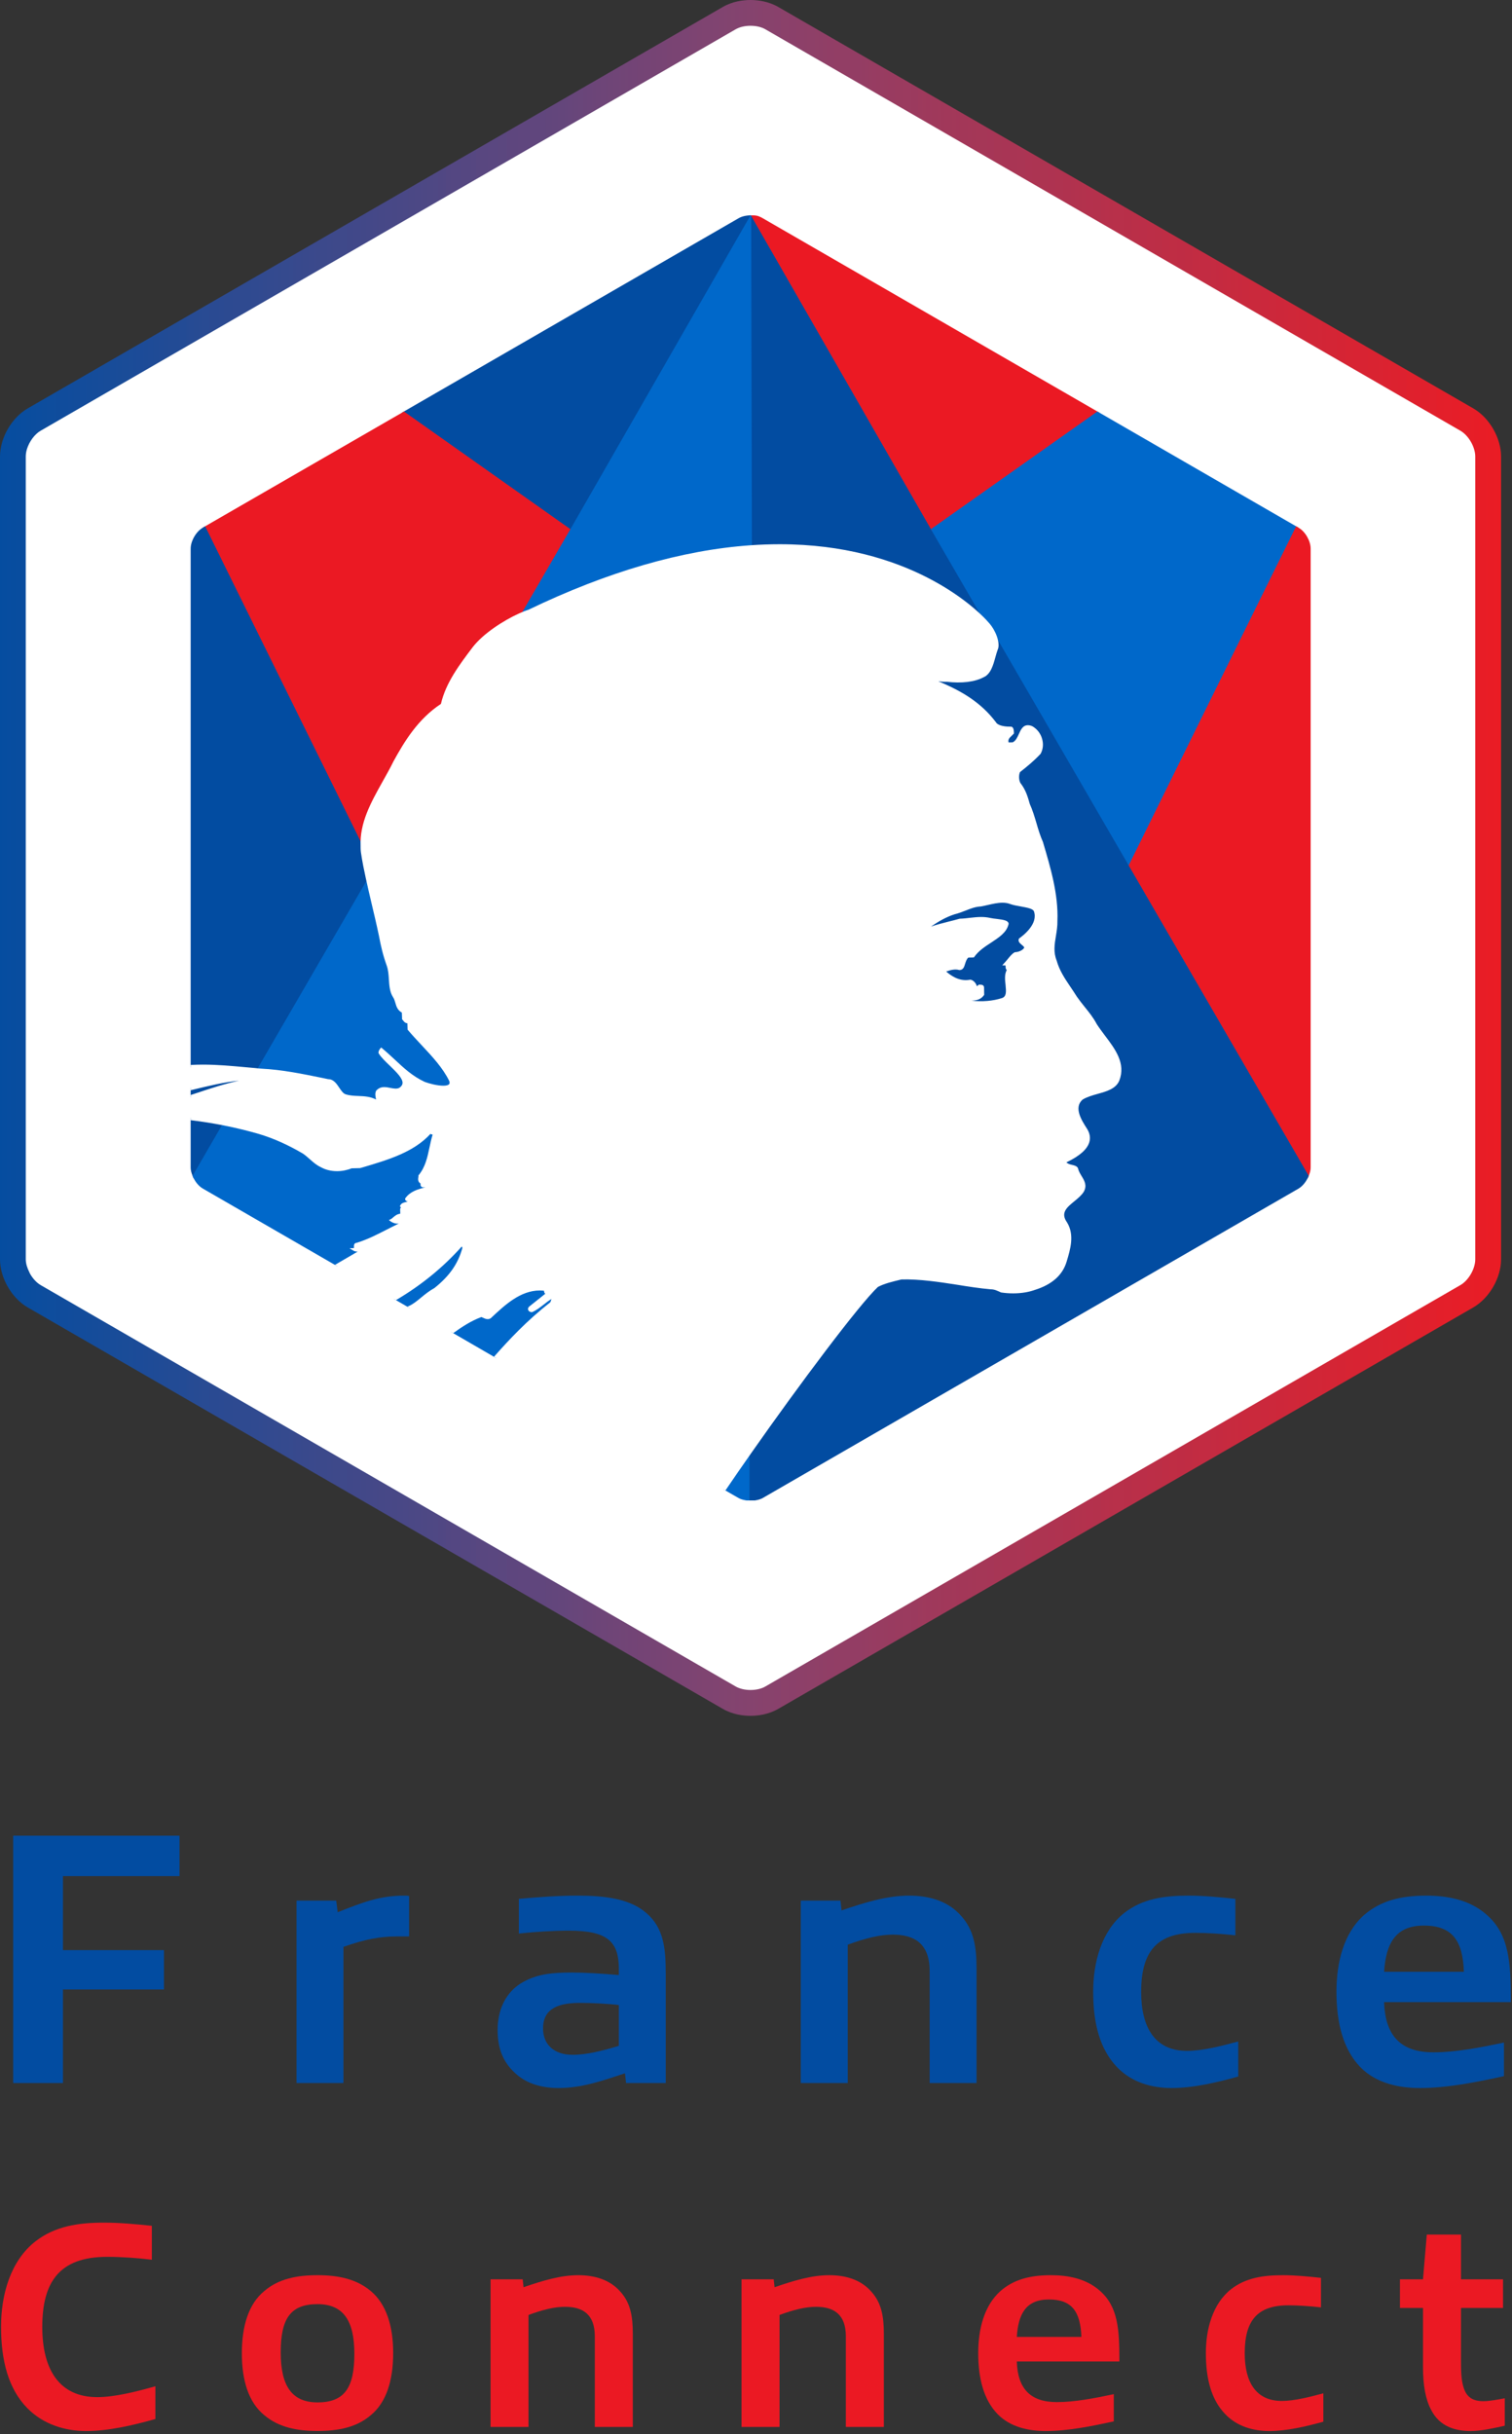
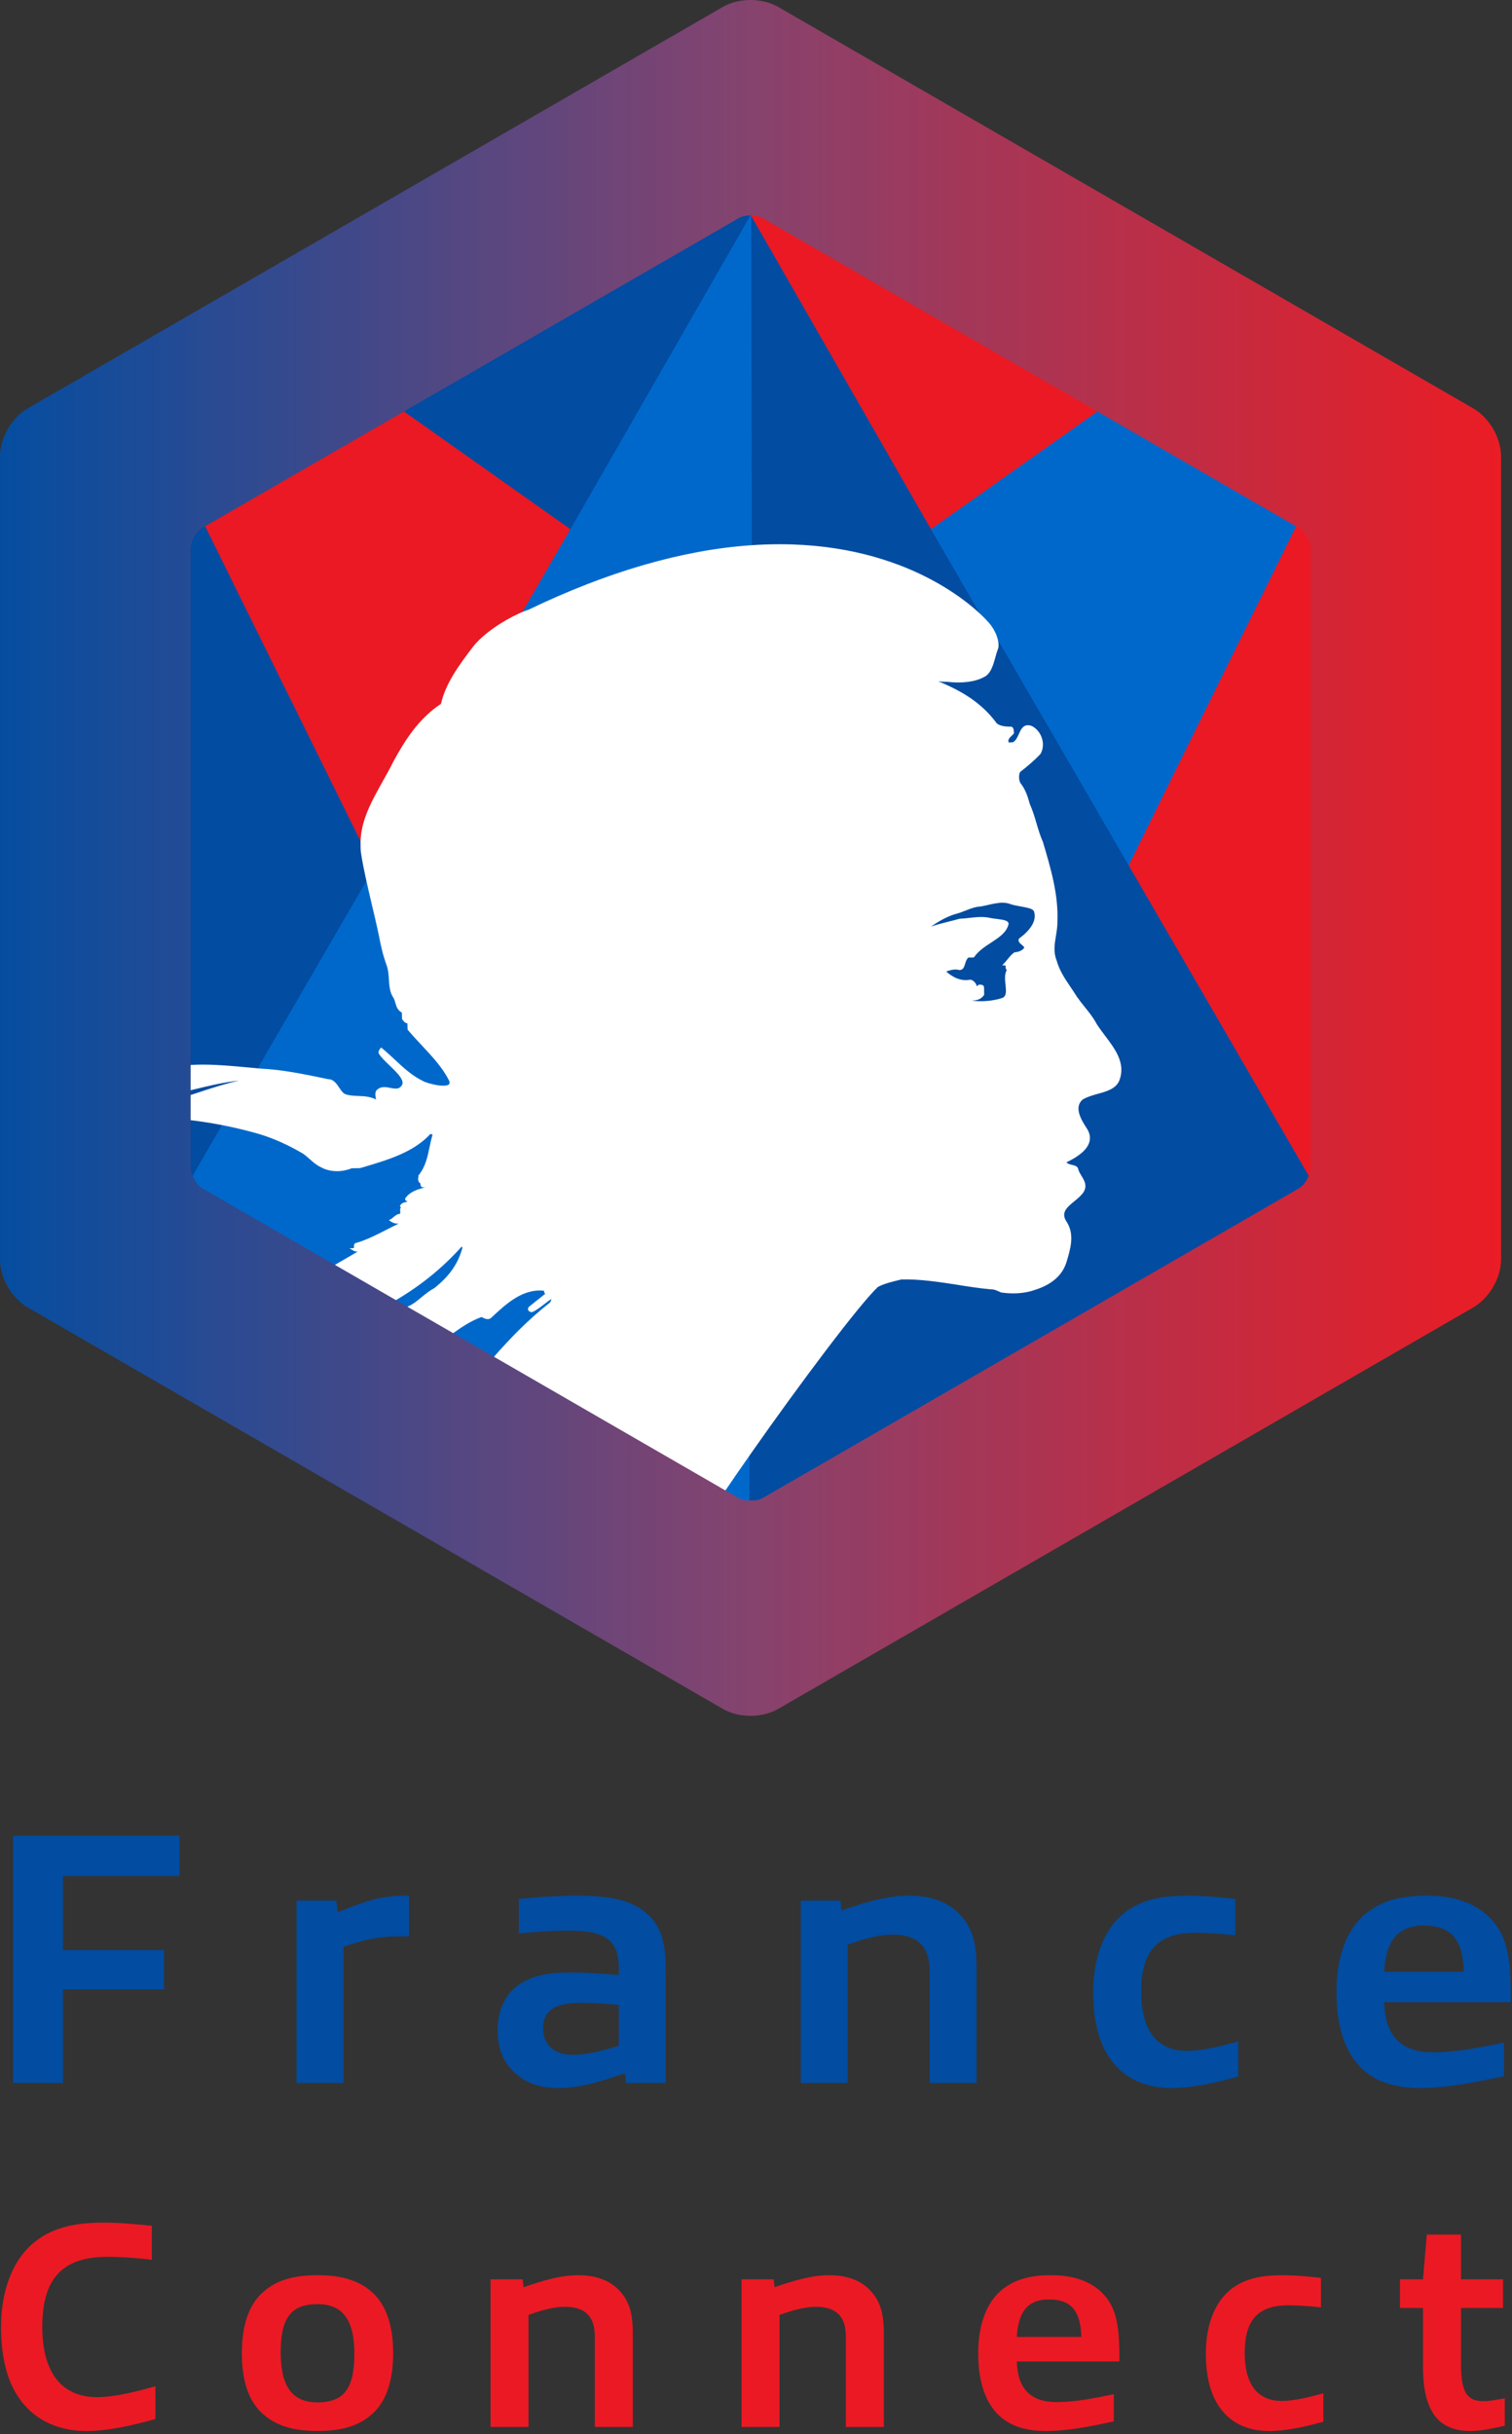
<svg xmlns="http://www.w3.org/2000/svg" width="100%" height="100%" viewBox="0 0 2367 3809" version="1.1" xml:space="preserve" style="fill-rule:evenodd;clip-rule:evenodd;stroke-linejoin:round;stroke-miterlimit:2;">
  <rect x="0" y="0" width="2367" height="3809" fill="#333333" stroke="none" />
  <g id="g7340">
    <path id="path2081" d="M98.558,3113.33l0,146.396l-77.941,0l-0,-387.008l260.416,-0l0,63.204l-182.475,-0l0,115.833l158.15,0l0,61.575l-158.15,0Z" style="fill:#024ca1;fill-rule:nonzero;" />
    <path id="path2083" d="M464.229,3259.73l0,-285.375l62.121,0l2.263,18.088c40.054,-15.825 66.637,-25.955 103.983,-25.955c1.629,0 5.062,0 7.867,0.542l-0,63.296l-18.625,0c-27.13,0 -50.909,4.521 -84.184,16.367l0,213.037l-73.425,0Z" style="fill:#024ca1;fill-rule:nonzero;" />
    <path id="path2085" d="M968.788,3137.66c-19.171,-2.262 -44.038,-3.345 -61.038,-3.345c-42.317,-0 -57.6,14.649 -57.6,40.058c0,24.325 16.367,41.233 46.3,41.233c22.604,0 48.012,-6.691 72.337,-14.108l0,-63.838Zm11.301,122.071l-1.717,-15.279c-37.254,12.475 -68.359,23.146 -104.438,23.146c-24.325,-0 -49.191,-6.238 -67.275,-23.146c-18.625,-17 -27.671,-37.8 -27.671,-67.821c0,-31.012 12.392,-60.4 41.234,-75.683c22.062,-11.842 44.579,-14.104 75.141,-14.104c19.713,-0 48.017,1.629 73.425,3.979l0,-9.675c0,-42.863 -18.087,-59.863 -77.945,-59.863c-24.867,0 -52.534,1.721 -78.575,4.525l-0,-54.254c30.562,-2.804 61.666,-5.066 92.137,-5.066c41.234,-0 81.384,4.525 107.334,27.129c27.124,23.146 30.47,54.796 30.47,94.854l0,171.258l-62.12,0Z" style="fill:#024ca1;fill-rule:nonzero;" />
    <path id="path2087" d="M1455.35,3259.73l0,-175.15c0,-42.404 -23.15,-57.054 -57.692,-57.054c-20.341,0 -42.858,5.604 -70.529,15.733l0,216.471l-73.512,0l-0,-285.375l62.12,0l1.717,15.283c36.171,-12.387 71.163,-23.15 105.704,-23.15c30.471,0 60.946,7.867 81.921,32.192c19.171,21.429 23.692,47.471 23.692,81.379l-0,179.671l-73.421,0Z" style="fill:#024ca1;fill-rule:nonzero;" />
    <path id="path2089" d="M1833.95,3267.6c-31.017,-0 -62.667,-9.042 -85.271,-32.733c-27.125,-28.3 -37.346,-68.901 -37.346,-118.092c0,-45.754 13.021,-94.942 48.65,-123.154c28.213,-22.063 61.575,-27.129 100.55,-27.129c23.146,-0 47.471,2.262 73.421,5.066l0,57.054c-19.167,-2.258 -43.492,-3.887 -62.662,-3.887c-61.034,-0 -84.817,29.929 -84.817,92.592c0,55.429 21.521,92.141 71.796,92.141c24.325,0 54.796,-7.958 80.204,-14.737l0,54.796c-34.45,9.675 -71.162,18.083 -104.525,18.083" style="fill:#024ca1;fill-rule:nonzero;" />
    <path id="path2091" d="M2229,3013.33c-44.579,0 -59.316,28.3 -62.212,72.338l124.875,-0c-1.629,-48.559 -18.084,-72.338 -62.663,-72.338m-6.15,254.267c-31.646,-0 -67.908,-6.784 -93.316,-32.733c-27.125,-28.213 -37.342,-69.534 -37.342,-118.092c-0,-45.754 11.3,-91.508 43.042,-119.808c25.408,-21.975 56.42,-30.475 97.654,-30.475c32.279,-0 67.275,6.15 93.858,29.387c36.171,31.108 38.429,75.142 38.429,137.263l-198.387,-0c1.721,53.17 26.587,78.579 77.404,78.579c34.541,-0 72.337,-7.417 110.225,-15.284l-0,52.538c-41.775,9.042 -88.163,18.625 -131.567,18.625" style="fill:#024ca1;fill-rule:nonzero;" />
    <path id="path2093" d="M134.729,3804.35c-32.462,-0 -66.733,-10.129 -91.871,-35.721c-29.746,-30.2 -41.229,-74.504 -41.229,-127.583c0,-49.913 14.646,-102.992 53.979,-133.646c30.654,-23.779 67.275,-29.204 107.063,-29.204c24.233,-0 48.466,2.258 75.05,4.971l-0,53.079c-21.975,-2.713 -48.017,-4.521 -69.988,-4.521c-75.05,-0 -101.545,39.783 -101.545,109.771c-0,66.279 26.495,109.775 85.991,109.775c28.304,-0 63.567,-9.225 91.059,-17l-0,51.271c-36.171,10.124 -73.696,18.808 -108.509,18.808" style="fill:#eb1923;fill-rule:nonzero;" />
    <path id="path2095" d="M554.742,3683.54c-0,-51.63 -17,-77.763 -57.688,-77.763c-42.5,0 -57.6,22.879 -57.6,75.504c0,51.629 16.909,78.217 57.6,78.217c42.588,-0 57.688,-23.329 57.688,-75.958m-140.879,96.12c-24.775,-20.162 -35.263,-54.525 -35.263,-97.025c0,-42.495 10.488,-77.308 35.263,-97.475c22.333,-19.166 51.179,-24.683 83.191,-24.683c31.554,0 60.4,5.517 83.275,24.683c24.234,20.167 35.175,54.525 35.175,97.025c0,42.588 -10.487,77.313 -35.175,97.475c-22.421,19.171 -51.266,24.596 -83.275,24.596c-31.558,0 -60.404,-5.425 -83.191,-24.596" style="fill:#eb1923;fill-rule:nonzero;" />
    <path id="path2097" d="M931.171,3797.93l-0,-141.783c-0,-34.363 -18.717,-46.205 -46.659,-46.205c-16.458,0 -34.72,4.521 -57.145,12.746l-0,175.242l-59.409,-0l0,-231.029l50.275,-0l1.354,12.387c29.3,-10.037 57.6,-18.808 85.542,-18.808c24.683,-0 49.371,6.421 66.371,26.133c15.55,17.359 19.167,38.429 19.167,65.825l-0,145.492l-59.496,-0Z" style="fill:#eb1923;fill-rule:nonzero;" />
    <path id="path2099" d="M1324.15,3797.93l-0,-141.783c-0,-34.363 -18.717,-46.205 -46.658,-46.205c-16.455,0 -34.721,4.521 -57.146,12.746l-0,175.242l-59.5,-0l-0,-231.029l50.366,-0l1.359,12.387c29.204,-10.037 57.596,-18.808 85.537,-18.808c24.688,-0 49.371,6.421 66.279,26.133c15.555,17.359 19.263,38.429 19.263,65.825l-0,145.492l-59.5,-0Z" style="fill:#eb1923;fill-rule:nonzero;" />
    <path id="path2101" d="M1642.07,3598.45c-36.079,0 -48.013,22.879 -50.275,58.596l101.092,-0c-1.446,-39.334 -14.646,-58.596 -50.817,-58.596m-4.971,205.896c-25.683,-0 -54.979,-5.517 -75.504,-26.588c-21.971,-22.875 -30.2,-56.241 -30.2,-95.575c-0,-37.075 9.133,-74.058 34.812,-96.933c20.525,-17.904 45.755,-24.775 79.03,-24.775c26.129,0 54.525,5.063 75.954,23.779c29.296,25.229 31.196,60.854 31.196,111.221l-160.592,0c1.358,42.95 21.521,63.567 62.662,63.567c27.85,-0 58.505,-5.967 89.159,-12.388l-0,42.588c-33.817,7.325 -71.346,15.104 -106.517,15.104" style="fill:#eb1923;fill-rule:nonzero;" />
    <path id="path2103" d="M1987.03,3804.35c-25.229,-0 -50.816,-7.325 -69.083,-26.588c-21.971,-22.783 -30.2,-55.787 -30.2,-95.575c0,-37.075 10.488,-76.858 39.333,-99.737c22.875,-17.813 49.821,-21.971 81.471,-21.971c18.717,0 38.429,1.896 59.409,4.158l-0.001,46.209c-15.554,-1.809 -35.266,-3.259 -50.816,-3.259c-49.371,0 -68.542,24.325 -68.542,75.05c0,44.85 17.363,74.6 58.05,74.6c19.713,0 44.4,-6.42 65.013,-11.933l-0,44.396c-27.938,7.775 -57.688,14.65 -84.634,14.65" style="fill:#eb1923;fill-rule:nonzero;" />
    <path id="path2105" d="M2302.25,3804.35c-23.871,-0 -48.559,-6.875 -61.758,-33.004c-8.68,-16.009 -12.842,-38.342 -12.842,-67.188l-0,-92.408l-36.075,-0l-0,-44.85l36.075,-0l5.971,-69.988l53.529,0l-0,69.988l65.829,-0l-0,44.85l-65.829,-0l-0,83.187c-0,16.096 0.45,30.292 4.066,41.234c4.613,15.1 14.2,21.429 31.109,21.429c10.037,-0 22.425,-2.621 33.367,-4.521l-0.001,42.95c-18.72,4.158 -37.074,8.321 -53.441,8.321" style="fill:#eb1923;fill-rule:nonzero;" />
    <g id="g2111">
      <g id="g2109">
        <g>
          <clipPath id="_clip1">
            <path d="M1131.45,10.942l-1088.05,628.162c-25.137,14.471 -43.404,46.208 -43.404,75.325l-0,1256.24c-0,29.116 18.267,60.762 43.404,75.321l1088.05,628.166c15.646,9.042 32.284,10.942 43.404,10.942c11.213,-0 27.85,-1.9 43.584,-10.942l1087.96,-628.166c25.138,-14.559 43.496,-46.205 43.496,-75.321l-0,-1256.24c-0,-29.116 -18.358,-60.854 -43.496,-75.325l-1087.96,-628.162c-15.734,-9.042 -32.371,-10.942 -43.584,-10.942c-11.12,0 -27.758,1.9 -43.404,10.942" />
          </clipPath>
          <g clip-path="url(#_clip1)">
            <rect id="path2107" x="0" y="0" width="2349.9" height="2685.1" style="fill:url(#_Linear2);" />
          </g>
        </g>
      </g>
    </g>
-     <path id="path2113" d="M2309.48,1970.67l0,-1256.24c0,-14.829 -10.4,-33.004 -23.329,-40.421l-1087.96,-628.162c-6.329,-3.709 -14.829,-5.517 -23.329,-5.517c-8.316,0 -16.816,1.808 -23.237,5.517l-1087.96,628.162c-9.587,5.517 -17.904,17.179 -21.521,28.846c-1.175,3.979 -1.808,7.867 -1.808,11.575l0,1256.24c0,6.512 2.258,13.654 5.604,20.254c0.542,0.904 0.725,1.808 1.267,2.712c0.096,0.092 0.187,0.188 0.187,0.271c4.25,7.234 9.946,13.475 16.275,17.179l1087.96,628.075c6.421,3.709 14.921,5.517 23.237,5.517c8.5,-0 17,-1.808 23.33,-5.517l1087.96,-628.075c12.934,-7.412 23.329,-25.587 23.329,-40.416" style="fill:#fff;fill-rule:nonzero;" />
    <path id="path2115" d="M391.621,1686.47c-29.571,0.358 -58.775,7.504 -89.792,15.1l-3.346,0.812l0,15.192l8.955,-3.075c28.391,-9.404 55.066,-18.262 83.55,-22.604l0.904,-0.092l2.983,-5.337l-3.254,0.004Z" style="fill:#024ca1;fill-rule:nonzero;" />
    <path id="path2117" d="M350.75,1757.54c-17.183,-3.438 -34.092,-6.15 -50.275,-8.05l-1.992,-0.184l0,77.946c0,3.796 1.088,8.317 3.346,13.654l1.358,3.434l48.83,-84l1.266,-2.263l-2.533,-0.537Z" style="fill:#024ca1;fill-rule:nonzero;" />
    <path id="path2119" d="M727.629,1953.03c-0.183,-3.254 -3.075,-6.237 -3.437,-6.6l-1.446,-1.354l-1.267,1.534c-28.933,32.824 -63.475,61.129 -102.537,84.274l-2.804,1.538l25.5,14.737l0.904,-0.358c6.691,-3.167 12.75,-8.137 18.991,-13.383c6.238,-5.063 12.567,-10.309 20.525,-14.65c24.234,-19.167 38.7,-39.875 45.484,-65.104l0.091,-0.271l-0.004,-0.363Z" style="fill:#0068ca;fill-rule:nonzero;" />
    <path id="path2121" d="M866.7,2027c-7.054,3.075 -12.658,7.504 -17.996,11.754c-5.333,4.159 -10.308,8.138 -16.637,10.942c-0.813,-0.092 -1.538,-0.542 -1.717,-0.996c-0.092,-0.358 0,-0.721 0.271,-0.996c9.675,-7.683 19.171,-15.191 28.662,-22.696l4.613,-3.708l-2.534,0.096c0.096,-0.188 0.271,-0.271 0.271,-0.725c-0.27,0.271 -0.633,0.542 -0.991,0.817l-2.625,0.183c-0.542,-0 -1.084,0.096 -1.809,0.096c-0.541,-0 -0.904,-0.188 -0.995,-3.617l-0,-1.537l-1.625,-0.271c-2.805,-0.363 -5.696,-0.542 -8.592,-0.542c-32.008,0 -56.784,23.329 -78.667,43.854l-0.45,0.359c-2.354,1.266 -5.7,-0 -8.321,-1.263c-1.537,-0.725 -2.983,-1.45 -4.341,-1.45l-0.63,0.188c-16.729,6.058 -31.195,15.733 -44.308,25.137l-2.262,1.625l69.266,40.15l1.354,0.813l0.996,-1.175c20.979,-23.78 49.55,-54.613 85.9,-82.917c1.629,-1.717 2.354,-4.071 2.988,-6.238c0.629,-1.9 1.175,-3.708 2.258,-4.883l6.242,-6.6l-8.321,3.6Z" style="fill:#0068ca;fill-rule:nonzero;" />
    <path id="path2123" d="M1173.68,2270.87c-14.466,20.433 -28.304,40.508 -40.145,58.05l-1.088,1.716l23.779,13.655c3.167,1.808 7.146,2.983 12.663,3.8l8.137,-0l0,-82.017l-3.346,4.796Z" style="fill:#0068ca;fill-rule:nonzero;" />
    <path id="path2125" d="M1177.21,337.908l-0.541,-0.904l-1.084,0l-0.187,1.808l-0.184,-1.899l-1.9,-0l0,520.2l1.992,-0.092c15.279,-1.088 30.471,-1.629 45.3,-1.629c200.104,-0 302.013,97.479 320.459,117.008l11.029,11.754l-374.884,-646.246Z" style="fill:#024ca1;fill-rule:nonzero;" />
    <path id="path2127" d="M1194.12,341.525c-4.975,-2.804 -8.321,-4.429 -15.284,-4.521l-3.345,0l282.662,492.534l0.992,1.804l259.967,-183.646l2.35,-1.717l-527.342,-304.454Z" style="fill:#eb1923;fill-rule:nonzero;" />
    <path id="path2129" d="M1718.93,644.529l-0.996,-0.629l-259.237,183.196l-1.45,0.996l83.825,144.404c4.337,4.521 7.05,7.958 8.225,9.675c3.346,4.7 7.596,12.479 9.404,20.525l206.708,356.446l1.717,2.983l264.304,-535.121l0.817,-1.537l-313.317,-180.938Z" style="fill:#0068ca;fill-rule:nonzero;" />
    <path id="path2131" d="M2032.88,825.829l-3.8,-2.262l-263.671,533.762l-0.45,0.904l280.13,482.859l1.804,3.254l1.537,-3.346c2.263,-5.333 3.346,-9.854 3.346,-13.742l0,-968.696c0,-12.029 -8.408,-26.766 -18.896,-32.733" style="fill:#eb1923;fill-rule:nonzero;" />
    <path id="path2133" d="M678.529,1771.83c-2.35,0 -2.35,-0.362 -2.35,-0.817l-0.183,-4.791l-3.075,3.708c-25.408,29.475 -66.463,41.592 -106.067,53.258l-3.525,1.084l-13.475,0.362l-0.721,0.188c-6.329,2.712 -13.925,4.25 -21.429,4.25c-8.862,-0 -16.912,-1.992 -23.604,-5.788c-6.508,-2.987 -11.029,-7.054 -16.275,-11.666c-3.433,-2.984 -6.963,-6.15 -11.483,-9.313c-24.05,-14.108 -46.117,-24.054 -69.717,-31.287c-17.721,-5.063 -36.529,-9.584 -55.879,-13.471l-1.267,-0.271l-47.562,82.012l-0.45,0.813l0.358,0.817c3.437,8.32 9.317,15.37 15.554,18.987l209.779,121.167l0.904,0.45l3.076,-1.717c14.829,-8.587 30.112,-17.358 45.033,-26.492l5.966,-3.616l-6.962,0.183c-3.617,0.092 -6.692,1.538 -9.404,2.804c-2.984,1.446 -5.696,2.713 -8.5,2.167c0.633,-1.354 0.633,-2.983 0.633,-3.975c0,-0.633 -0.096,-1.992 0.092,-2.171c-0,0 0.183,-0.092 0.721,-0.183l0.454,-0c17.271,-5.246 32.279,-12.934 48.104,-21.071c11.392,-5.875 23.237,-11.846 35.804,-16.908l9.767,-3.8l-10.488,0.27c-3.979,0.096 -7.596,1.18 -10.941,2.263c-5.517,1.717 -10.671,2.804 -15.555,0.362c0.817,-0.633 1.63,-1.358 2.442,-1.987c2.896,-2.533 5.517,-4.613 10.308,-4.792l1.9,0l-0.091,-1.9c-0.096,-1.358 -0.096,-2.712 -0.188,-4.071c0,-1.354 -0.091,-2.8 -0.091,-4.158c-0,-0.358 -0,-0.45 0.45,-0.542c0.725,-0.27 1.987,-0.358 3.166,-0.358l-0.091,-3.708l-0.096,-0c-0.996,-0 -2.079,-0.542 -2.892,-1.175c1.083,-1.088 2.804,-1.538 5.333,-2.171c3.167,-0.817 6.784,-1.629 9.675,-4.7l2.896,-3.258l-5.608,0.095c-2.983,0 -4.25,-0.362 -4.792,-0.541c7.688,-9.859 20.709,-12.842 33.367,-15.734l2.35,-0.541l-1.083,-2.079c-1.9,-3.617 -5.517,-3.617 -7.055,-3.617l-2.17,0.092c-1.175,-0 -1.446,-0.188 -1.446,-0.271c-0,-0 -0.092,-0.092 -0.184,-0.634c0,-0.541 0,-0.904 3.525,-0.995l0,-1.809l-0.091,-1.896l-0.188,0l-4.791,0.184c-2.442,-1.354 -2.35,-3.346 -1.896,-6.421c0.091,-0.721 0.183,-1.354 0.271,-1.896c10.579,-13.383 13.925,-28.937 17.087,-44.037c1.629,-7.413 3.254,-15.192 5.788,-22.425l0.721,-2.442l-3.859,-0.021Z" style="fill:#0068ca;fill-rule:nonzero;" />
    <path id="path2135" d="M1175.49,337.004l-1.809,0l-284.829,490.721l-80.117,138.079l5.338,-2.442c5.875,-2.625 10.579,-4.52 14.375,-5.608c123.067,-59.317 239.8,-93.225 346.862,-100.729l1.717,-0.188l-1.087,-518.029l-0.45,-1.804Z" style="fill:#0068ca;fill-rule:nonzero;" />
    <path id="path2137" d="M706.65,1690.09c-10.308,-21.159 -27.667,-39.609 -44.396,-57.509c-6.871,-7.416 -14.016,-15.012 -20.616,-22.787c-0,-1.267 -0.092,-2.984 -0.092,-4.705c-0.092,-2.079 -0.092,-4.066 -0.092,-5.425l-0.271,-1.895l-1.9,-0c-2.804,-0 -3.525,-0.817 -4.7,-2.355c-0.454,-0.629 -0.908,-1.262 -1.537,-1.895c-0,-1.267 -0.096,-2.984 -0.096,-4.705c-0.092,-2.075 -0.183,-4.158 -0.183,-5.512l-0.092,-1.088l-0.996,-0.541c-6.241,-2.804 -7.596,-7.688 -9.225,-13.292c-0.996,-3.437 -1.987,-7.054 -4.25,-10.217c-4.521,-7.054 -5.062,-16.004 -5.696,-25.5c-0.45,-7.687 -0.995,-15.641 -3.708,-23.15c-5.783,-15.912 -8.858,-29.387 -12.117,-46.025c-3.616,-17.72 -7.591,-34.812 -11.483,-51.358c-3.254,-13.383 -6.237,-26.042 -9.042,-39.062l-0.995,-4.7l-176.413,304.179l-1.537,2.441l5.879,0.542c1.896,0.183 3.796,0.363 5.783,0.542c32.463,1.629 62.938,7.866 95.217,14.558l8.95,1.809l0.725,-0c6.329,-0 10.125,5.787 14.196,11.754c3.616,5.333 7.325,10.85 12.929,12.116c6.783,1.988 13.654,2.35 20.166,2.621c9.946,0.363 19.259,0.725 28.934,6.784l2.896,1.808l-0.096,-3.529c-0.092,-1.896 -0.45,-3.888 -0.813,-5.696c-0.633,-3.346 -1.266,-6.421 0.092,-9.492c2.621,-2.625 5.604,-3.979 9.496,-3.979c2.712,0 5.783,0.721 8.679,1.267c5.787,1.266 11.846,2.166 16.729,-0.542c4.158,-2.804 6.508,-6.15 6.779,-10.038c0.909,-9.404 -9.675,-19.533 -20.796,-30.199c-6.512,-6.242 -13.112,-12.663 -16.729,-18.45c0.092,-0.813 0.542,-1.625 0.996,-2.351c6.15,5.155 11.938,10.58 17.633,15.826c14.738,13.925 28.663,26.945 48.559,36.166c8.137,3.075 21.246,6.242 30.65,6.242c6.15,-0 10.221,-1.358 12.208,-4.158c1.538,-2.171 1.629,-4.976 0.363,-8.5" style="fill:#0068ca;fill-rule:nonzero;" />
    <path id="path2139" d="M1174.68,337.004c-6.962,0.092 -13.562,1.717 -18.446,4.521l-524.904,303.004l-2.533,1.45l260.6,184.188l1.716,1.179l283.746,-494.342l-0.179,0Z" style="fill:#024ca1;fill-rule:nonzero;" />
    <path id="path2141" d="M633.321,644.621l-0.908,-0.629l-312.95,180.571l-1.446,0.904l246.671,499.404l3.979,7.866l-0.45,-8.77c-1.45,-35.717 15.912,-66.642 34.266,-99.555c5.7,-10.129 11.575,-20.616 16.821,-31.195c16.909,-30.834 37.888,-65.646 73.692,-88.888l0.633,-0.45l0.092,-0.721c7.325,-32.641 28.667,-60.946 49.283,-88.254c16.004,-20.617 47.2,-40.779 71.071,-51.542l0.542,-0.27l78.304,-135l-259.6,-183.471Z" style="fill:#eb1923;fill-rule:nonzero;" />
    <path id="path2143" d="M576.171,1373.15c-2.35,-10.85 -5.333,-25.225 -7.596,-40.054c-0.271,-2.171 -0.271,-4.25 -0.271,-6.512c0,-0.817 -0.091,-1.63 -0.091,-2.442l-246.13,-498.679l-0.904,-1.809l-3.8,2.171c-10.396,6.059 -18.896,20.796 -18.896,32.821l0,811.725l1.896,-0.096c5.517,-0.358 11.213,-0.45 17,-0.45c22.788,0 45.029,2.079 68.629,4.25c4.704,0.45 9.404,0.817 14.109,1.267l1.175,0.091l174.695,-300.925l0.363,-0.633l-0.179,-0.725Z" style="fill:#024ca1;fill-rule:nonzero;" />
    <path id="path2145" d="M1556.17,991.029l2.533,11.667c1.263,5.787 1.084,9.762 -0.454,13.021c-1.267,3.525 -2.35,7.412 -3.433,11.483c-3.259,11.754 -6.963,25.046 -16.459,29.204c-13.475,7.146 -32.191,9.496 -56.512,6.784l-1.721,-0c-10.217,-0 -20.704,-2.263 -30.742,-4.521l-1.087,3.525c45.392,16.729 81.2,35.083 107.696,70.079c3.346,6.329 14.916,8.587 24.683,8.587l1.808,0c0.271,0.188 0.905,1.179 1.088,5.609c-0.817,0.72 -1.538,1.354 -2.171,2.079c-4.342,4.067 -8.408,7.954 -5.517,15.821l0.455,1.266l1.354,0c1.808,0 3.616,-0.091 5.425,-0.183l2.804,-0.092l0.633,-0.095c6.238,-2.713 9.221,-9.221 11.754,-15.009c2.892,-6.237 5.334,-11.662 10.85,-11.662c1.538,-0 3.438,0.45 5.155,1.175c6.508,3.616 11.391,10.037 13.562,17.541c1.988,7.325 1.267,14.559 -1.896,20.255c-10.579,11.212 -21.433,19.804 -31.921,28.12l-0.45,0.634c-2.895,6.058 -2.625,14.829 0.721,21.066c8.229,10.4 11.121,20.8 14.288,32.1c4.337,9.405 7.412,19.713 10.308,29.75c2.983,10.038 6.058,20.346 10.308,29.659c11.755,39.875 23.963,81.2 22.334,122.162c0.271,7.867 -0.996,15.642 -2.263,23.146c-2.079,12.929 -4.25,26.313 1.359,40.238c4.429,16.004 13.383,29.208 21.97,41.958c3.255,4.883 6.692,9.946 9.946,15.279c4.342,6.15 8.684,11.483 12.842,16.638c6.692,8.32 13.021,16.187 18.354,26.225c3.8,6.058 8.5,12.116 12.842,17.991c15.641,20.8 31.737,42.138 22.154,67.004c-4.433,11.213 -17.454,14.83 -31.196,18.717c-8.592,2.35 -17.362,4.792 -24.958,9.496c-17.088,14.921 -2.621,37.346 5.971,50.817l0.45,0.541c3.525,6.059 4.429,11.846 2.62,17.542c-3.254,10.4 -15.462,20.525 -36.079,30.021l-1.987,0.995l1.266,1.809c3.525,4.971 8.68,6.146 12.842,7.142c3.254,0.816 5.425,1.358 6.329,2.895c1.175,5.063 3.704,9.13 6.146,13.2c4.342,6.963 7.688,12.571 3.258,20.438c-3.258,5.062 -8.683,9.492 -13.925,13.833c-11.666,9.492 -24.779,20.254 -12.208,38.067c11.033,18.083 4.792,38.7 -1.267,58.775c-5.879,19.441 -21.612,33.275 -46.929,41.141c-9.675,3.53 -20.796,5.338 -33.096,5.338c-5.787,0 -11.754,-0.454 -17.629,-1.267c-5.154,-2.354 -10.941,-5.066 -16.912,-5.066l-0.092,-0c-17.45,-1.538 -35.175,-4.338 -52.446,-7.05c-26.583,-4.163 -54.162,-8.413 -81.108,-8.413c-2.263,0 -4.429,0 -6.963,0.096l-1.083,0.271c-13.112,2.983 -26.675,6.237 -37.437,11.933l-0.45,0.271c-30.2,28.392 -124.692,155.075 -198.205,259.783l-0.362,0.542l-0,76.679l8.317,0c5.245,-0.812 9.225,-1.987 12.387,-3.796l838.942,-484.304c6.15,-3.708 11.846,-10.579 15.462,-19.079l0.363,-0.817l-492.621,-849.054Z" style="fill:#024ca1;fill-rule:nonzero;" />
    <path id="path2147" d="M1622,1424.79c-2.167,-6.15 -11.754,-7.78 -22.696,-9.767c-5.967,-1.088 -12.117,-2.171 -17.179,-3.979c-3.708,-1.446 -7.959,-2.167 -12.75,-2.167c-7.867,0 -16.367,1.988 -24.504,3.888c-3.346,0.72 -6.78,1.537 -9.767,2.166c-8.496,0.188 -16.908,3.529 -25.046,6.692c-5.246,1.987 -10.758,4.158 -16.183,5.425c-19.35,6.15 -35.809,17.725 -51.725,28.937l1.808,3.255c13.475,-6.15 27.129,-9.675 41.596,-13.292c5.788,-1.446 11.754,-2.896 17.362,-4.521c5.696,-0.187 11.121,-0.817 16.275,-1.446c5.788,-0.633 11.213,-1.266 16.817,-1.266c4.613,-0 8.954,0.45 13.021,1.354c3.529,0.816 7.508,1.266 11.396,1.716c5.696,0.725 14.196,1.721 14.737,3.892c-2.712,11.3 -13.746,18.533 -25.408,26.129c-9.767,6.421 -19.892,13.021 -27.129,22.788l-1.717,0.091c-1.896,0 -3.708,0.096 -5.604,0.188l-0.454,-0l-0.542,0.271c-4.25,3.075 -5.696,7.866 -6.962,12.025c-1.446,4.883 -2.35,6.962 -4.88,7.141c-2.17,-0.629 -4.341,-0.904 -6.783,-0.904c-6.421,0 -12.929,2.35 -18.629,4.434l-2.8,1.083l2.167,1.987c11.754,11.125 23.329,16.55 35.445,16.55c2.534,0 5.063,-0.27 7.325,-0.725c1.446,0 6.513,4.25 6.6,8.955l0.092,1.808l1.808,-0c0.363,-0 3.259,-0.188 6.15,-2.896l0.542,0c2.35,0 2.35,0.363 2.442,0.725c-0,1.354 -0,3.433 0.091,5.513c0,1.72 0.092,3.529 0.092,4.795c-4.7,6.33 -11.754,6.509 -19.167,6.688c-3.979,0.096 -8.229,0.187 -11.937,1.267l-7.325,1.991l7.325,1.625c9.946,2.171 19.892,3.346 29.658,3.346c12.117,0 23.6,-1.717 34.363,-5.154c10.037,-3.708 8.95,-14.288 7.866,-24.596c-0.904,-8.408 -1.808,-17 2.621,-22.783l2.171,-2.988l-3.8,0c-0.633,0 -0.812,0 -0.904,-2.258c-0,-1.267 -0,-3.438 -1.446,-4.704c1.267,-1.446 2.442,-2.984 3.708,-4.429c3.163,-3.888 6.417,-7.959 9.584,-9.859c6.508,-0.271 14.646,-3.704 17.362,-9.675l0.184,-0.358l-0,-0.454c-0.184,-3.346 -2.892,-5.696 -5.425,-7.684c-2.805,-2.17 -3.8,-3.345 -3.525,-4.612c20.07,-14.288 29.025,-31.65 23.687,-46.208" style="fill:#024ca1;fill-rule:nonzero;" />
    <path id="path2149" d="M1599.48,1478.5c1.896,1.537 3.617,2.987 3.979,4.433c-2.262,4.25 -9.133,7.05 -14.379,7.142l-0.812,0.271c-3.892,2.079 -7.509,6.6 -11.034,10.941c-1.808,2.171 -3.616,4.429 -5.425,6.238l-2.804,3.166l4.342,0c0.45,0 0.633,0.092 0.633,0.092c0.184,0.188 0.184,1.45 0.271,2.079c0,1.359 0.092,3.8 1.808,5.063c-3.708,6.783 -2.804,15.462 -1.9,23.241c1.088,11.213 1.446,18.175 -5.516,20.705c-14.467,4.612 -31.013,6.058 -47.834,4.07c7.234,-0.27 14.471,-1.358 19.534,-8.591l0.358,-0.542l0,-0.542c0,-1.445 -0.092,-3.433 -0.092,-5.516c-0.091,-2.075 -0.091,-4.067 -0.091,-5.513c-0.271,-4.341 -4.7,-4.341 -6.15,-4.341l-2.167,-0l-0.542,0.541c-0.816,0.996 -1.716,1.538 -2.441,1.809c-1.359,-5.517 -6.692,-10.13 -10.4,-10.13c-12.838,2.442 -25.046,-1.808 -37.617,-12.75c6.875,-2.529 14.2,-4.25 20.529,-2.35l0.542,0c5.696,-0.091 7.233,-5.241 8.587,-9.766c1.175,-3.617 2.263,-7.413 5.155,-9.763c1.629,0 3.254,0 4.975,-0.091l3.525,-0.096l0.633,-0.721c6.779,-9.675 16.908,-16.275 26.675,-22.604c12.387,-8.229 24.142,-15.825 27.033,-28.754l0.096,-0.271l0,-0.271c-0.271,-5.338 -8.5,-6.333 -18.087,-7.596c-3.796,-0.362 -7.684,-0.908 -11.03,-1.629c-4.341,-0.996 -8.954,-1.446 -13.833,-1.446c-5.879,0 -11.396,0.633 -17.271,1.267c-5.154,0.629 -10.308,1.266 -16.366,1.446c-6.059,1.716 -11.938,3.162 -17.725,4.612c-9.313,2.35 -18.354,4.7 -27.217,7.683c11.662,-7.954 23.871,-15.1 37.346,-19.35c5.696,-1.354 11.212,-3.525 16.637,-5.604c8.138,-3.254 15.913,-6.241 24.142,-6.512c3.346,-0.629 6.783,-1.354 10.129,-2.167c8.317,-1.9 16.275,-3.708 23.688,-3.708c4.341,-0 8.137,0.633 11.575,1.896c5.245,1.9 11.575,2.987 17.633,4.07c9.042,1.63 18.446,3.346 19.983,7.417c6.963,19.35 -15.733,37.25 -22.879,42.317l-0.358,0.271l-0.271,0.45c-1.9,4.25 1.808,7.233 4.429,9.404m130.117,141.875c-4.609,-6.15 -8.95,-11.938 -12.659,-17.725c-5.333,-10.125 -11.845,-18.175 -18.716,-26.675c-4.071,-5.063 -8.317,-10.4 -12.479,-16.367c-3.255,-5.242 -6.692,-10.308 -10.038,-15.279c-8.858,-13.113 -17.179,-25.5 -21.521,-41.054c-5.333,-13.2 -3.341,-25.5 -1.175,-38.521c1.267,-7.592 2.534,-15.55 2.35,-23.688c1.63,-41.504 -10.666,-83.008 -22.696,-123.516c-4.158,-9.225 -7.233,-19.442 -10.125,-29.388c-2.983,-10.129 -6.15,-20.616 -10.4,-29.933c-3.074,-10.85 -6.237,-22.15 -14.737,-32.913c-2.533,-4.791 -2.804,-12.025 -0.633,-17c10.491,-8.316 21.25,-16.908 32.191,-28.57c3.888,-6.875 4.792,-15.192 2.442,-23.421c-2.35,-8.5 -7.958,-15.734 -15.462,-19.892c-2.534,-1.087 -4.792,-1.537 -6.784,-1.537c-7.954,-0 -11.121,7.054 -14.196,13.833c-2.35,5.246 -4.883,10.762 -9.583,12.929l-2.442,0.096c-1.358,0.092 -2.62,0.092 -3.979,0.092c-1.266,-4.705 1.175,-6.963 4.975,-10.58c0.904,-0.904 1.896,-1.808 2.8,-2.804l0.542,-0.541l-0,-0.817c-0.092,-3.433 -0.271,-9.946 -4.879,-9.946l-1.721,0c-10.667,0 -19.35,-2.621 -21.521,-6.871c-23.329,-30.833 -53.346,-48.916 -90.329,-64.108c3.704,0.45 7.504,0.812 11.3,0.812c0.633,0 1.267,0 1.629,-0.091c24.05,2.804 44.308,0.271 58.233,-7.142c10.938,-4.796 14.917,-18.992 18.355,-31.558c1.087,-3.979 2.17,-7.775 3.345,-10.942c2.35,-5.062 1.625,-10.942 0.634,-15.371c-1.9,-8.591 -6.421,-16.908 -9.95,-21.883c-1.175,-1.717 -4.067,-5.333 -8.588,-10.129c-18.629,-19.709 -121.529,-118.179 -323.171,-118.179c-14.92,-0 -30.291,0.541 -45.57,1.625c-107.513,7.508 -224.7,41.595 -347.946,101.004c-3.617,0.996 -8.5,2.983 -14.559,5.696c-24.233,10.941 -56.062,31.466 -72.429,52.625c-20.796,27.487 -42.229,55.791 -49.825,88.887c-36.075,23.779 -57.237,58.863 -74.325,89.971c-5.154,10.579 -11.033,20.975 -16.729,31.104c-18.625,33.275 -36.258,64.833 -34.721,101.542l0,2.441c0.092,2.263 0.092,4.521 0.45,6.963c2.171,15.012 5.246,29.479 7.596,40.329c2.804,13.021 5.788,25.679 8.95,39.154c3.892,16.459 7.958,33.546 11.667,51.179c3.162,16.817 6.329,30.384 12.116,46.567c2.534,6.963 3.075,14.738 3.525,22.154c0.634,9.496 1.267,19.35 6.33,27.309c1.9,2.712 2.804,5.875 3.8,9.22c1.625,5.609 3.345,11.484 10.125,15.1c-0,1.267 0.095,2.805 0.187,4.342c0,2.079 0.092,4.158 0.183,5.517l0,0.812l0.542,0.454c0.725,0.63 1.175,1.355 1.629,1.988c1.267,1.537 2.621,3.254 6.146,3.708c0.096,1.084 0.096,2.442 0.096,3.796c0.092,1.988 0.183,3.979 0.183,5.338l0,0.72l0.363,0.45c6.779,8.05 14.104,15.825 21.158,23.421c17.363,18.538 33.638,35.988 43.675,56.425c0.813,2.167 0.813,3.888 0,4.884c-1.179,1.716 -4.433,2.62 -9.133,2.62c-8.954,0 -21.521,-3.075 -29.209,-5.966c-19.166,-8.954 -32.912,-21.792 -47.47,-35.446c-6.238,-5.7 -12.567,-11.667 -19.35,-17.271l-1.359,-1.087l-1.175,1.266c-0.271,0.363 -3.162,3.525 -2.983,6.871l-0,0.542l0.187,0.362c3.796,6.329 10.85,13.021 17.721,19.621c9.946,9.675 20.346,19.621 19.713,27.308c-0.271,2.713 -1.988,5.063 -5.063,7.142c-3.616,1.9 -8.683,1.179 -14.108,0.096c-3.075,-0.633 -6.238,-1.267 -9.404,-1.267c-5.063,0 -9.042,1.717 -12.388,5.242l-0.358,0.454c-1.992,4.25 -1.179,8.229 -0.454,12.117c0.091,0.541 0.187,1.083 0.362,1.625c-9.404,-4.792 -18.537,-5.154 -27.487,-5.513c-6.604,-0.271 -12.934,-0.454 -19.442,-2.441c-4.25,-0.909 -7.417,-5.609 -10.762,-10.58c-4.159,-6.241 -8.95,-13.295 -17.18,-13.295l-0.091,-0l-8.954,-1.896c-32.459,-6.6 -63.021,-12.929 -95.755,-14.559c-1.9,-0.187 -3.708,-0.362 -5.608,-0.45l-2.983,-0.362c-4.7,-0.363 -9.404,-0.817 -14.104,-1.267c-23.692,-2.171 -46.025,-4.25 -68.992,-4.25c-5.879,0 -11.667,0.188 -17.183,0.45l-1.717,0.096l-0,39.604l4.25,-1.087c24.683,-5.967 48.196,-11.663 71.525,-13.925c-22.879,4.883 -44.942,12.208 -68,19.896l-7.775,2.529l-0,39.425l1.629,0.183c16.004,1.9 32.821,4.613 49.913,7.958c19.258,3.8 37.975,8.409 55.516,13.475c23.329,7.05 45.213,16.909 68.813,30.742c4.25,2.983 7.687,6.058 11.033,9.042c5.242,4.612 10.217,9.041 17.087,12.208c7.055,3.979 15.734,6.15 25.138,6.15c7.958,0 16.004,-1.629 22.696,-4.433l13.383,-0.359l4.158,-1.179c39.338,-11.662 79.846,-23.6 106.067,-52.441c0.996,0.904 2.35,1.083 3.346,1.175c-2.079,6.691 -3.525,13.654 -4.971,20.345c-3.258,15.55 -6.421,30.2 -16.729,42.95l-0.542,0.542l0.092,0.721c-0,0.542 -0.092,1.175 -0.183,1.987c-0.455,2.625 -1.18,7.417 3.525,10.13c-0.092,0.362 -0.188,0.904 -0.188,1.445c0.096,4.521 4.071,4.521 5.338,4.521l2.166,-0.091l0.271,-0c-12.204,2.891 -24.142,6.6 -31.466,17l-0.451,0.45l0.092,0.725c0,2.437 1.988,3.525 4.25,3.975c-1.083,0.362 -2.258,0.633 -3.346,0.908c-3.437,0.904 -6.962,1.717 -8.587,5.425l-0.542,1.267l0.904,0.904c0.092,0.091 0.45,0.358 0.905,0.721c-0.996,0.816 -1.446,1.987 -1.359,3.437c0,1.354 0.096,2.713 0.096,4.067c0,0.816 0.092,1.629 0.092,2.354c-4.975,0.629 -8.05,3.162 -10.763,5.425c-1.354,1.267 -2.712,2.442 -4.337,3.254l-2.713,1.354l2.442,1.809c4.25,2.983 8.679,4.07 13.021,3.616c-6.421,3.075 -12.571,6.242 -18.629,9.317c-15.734,8.046 -30.471,15.642 -47.292,20.796c-4.338,0.271 -4.25,4.066 -4.25,5.966c0.096,2.35 -0,2.35 -0.813,2.35l-6.15,0.271l5.246,3.167c2.529,1.629 5.242,2.171 7.684,1.9c-10.309,6.146 -20.705,12.112 -30.834,17.992l-4.883,2.895l95.487,55.155l0.905,-0.542c38.791,-22.875 73.154,-50.904 102.087,-83.367c0.45,0.629 0.904,1.538 0.996,2.259c-6.692,24.595 -20.254,44.037 -43.763,62.754c-7.958,4.341 -14.558,9.675 -20.891,14.921c-6.146,5.062 -11.934,9.854 -18.171,12.75l-3.258,1.537l71.795,41.413l0.905,-0.721c12.841,-9.225 26.945,-18.538 43.041,-24.504c0.542,0.091 1.629,0.629 2.442,0.991c2.171,0.996 4.704,2.263 7.596,2.263c1.537,-0 2.983,-0.45 4.341,-1.175l0.996,-0.817c21.429,-20.071 45.663,-42.858 76.225,-42.858c2.079,-0 4.342,0.183 6.509,0.362c0.095,1.809 0.541,3.796 1.991,4.792c-8.412,6.692 -16.821,13.383 -25.408,20.254c-1.538,1.629 -1.992,3.525 -1.267,5.246c0.904,1.987 3.071,3.254 5.513,3.254l0.725,-0.092c6.962,-3.075 12.479,-7.508 17.904,-11.666c3.975,-3.163 7.867,-6.238 12.204,-8.771c-0.092,0.271 -0.183,0.542 -0.271,0.904c-0.541,1.9 -1.083,3.708 -1.987,4.613c-36.35,28.304 -65.104,59.316 -86.171,83.1l-1.45,1.808l360.787,208.333l1.446,0.813l0.996,-1.446c11.846,-17.45 25.679,-37.525 40.058,-57.963c74.238,-105.883 168.275,-231.479 197.663,-259.058c10.217,-5.425 23.508,-8.5 36.258,-11.575l0.725,-0.183c28.754,-0.634 58.413,3.887 86.984,8.316c17.27,2.805 35.266,5.609 52.808,7.146l0.542,0c5.062,0 10.579,2.621 15.37,4.879l0.542,0.096c6.15,0.904 12.388,1.354 18.446,1.354c12.75,0 24.325,-1.895 34.362,-5.516c26.405,-8.317 42.95,-22.967 49.28,-43.763c5.966,-19.712 12.75,-42.046 0.812,-61.666c-10.758,-15.1 -0.45,-23.513 11.392,-33.188c5.516,-4.521 11.212,-9.221 14.741,-14.829c5.517,-9.854 1.084,-17.179 -3.166,-24.233c-2.35,-3.888 -4.792,-7.867 -5.875,-12.388l-0.096,-0.45c-1.717,-3.254 -5.242,-4.071 -8.95,-4.975c-3.167,-0.721 -6.6,-1.537 -9.133,-3.979c20.345,-9.675 32.37,-20.163 35.808,-31.283c2.079,-6.692 1.083,-13.567 -2.983,-20.53l-0.455,-0.72c-8.5,-13.2 -21.337,-33.184 -6.962,-45.755c6.875,-4.158 15.462,-6.6 23.783,-8.95c14.017,-3.887 28.484,-7.958 33.725,-20.887c10.309,-26.767 -6.416,-49.008 -22.696,-70.529" style="fill:#fff;fill-rule:nonzero;" />
  </g>
  <defs>
    <linearGradient id="_Linear2" x1="0" y1="0" x2="1" y2="0" gradientUnits="userSpaceOnUse" gradientTransform="matrix(2349.91,0,0,2349.91,-0.035,1342.53)">
      <stop offset="0" style="stop-color:#024da1;stop-opacity:1" />
      <stop offset="0.01" style="stop-color:#064da0;stop-opacity:1" />
      <stop offset="0.02" style="stop-color:#084d9f;stop-opacity:1" />
      <stop offset="0.04" style="stop-color:#0e4d9d;stop-opacity:1" />
      <stop offset="0.05" style="stop-color:#104c9c;stop-opacity:1" />
      <stop offset="0.09" style="stop-color:#1a4c98;stop-opacity:1" />
      <stop offset="0.1" style="stop-color:#1c4b98;stop-opacity:1" />
      <stop offset="0.11" style="stop-color:#1f4b96;stop-opacity:1" />
      <stop offset="0.12" style="stop-color:#224b95;stop-opacity:1" />
      <stop offset="0.13" style="stop-color:#234b95;stop-opacity:1" />
      <stop offset="0.13" style="stop-color:#254b94;stop-opacity:1" />
      <stop offset="0.14" style="stop-color:#284b93;stop-opacity:1" />
      <stop offset="0.14" style="stop-color:#294b93;stop-opacity:1" />
      <stop offset="0.15" style="stop-color:#2a4a92;stop-opacity:1" />
      <stop offset="0.16" style="stop-color:#2d4a91;stop-opacity:1" />
      <stop offset="0.16" style="stop-color:#2e4a91;stop-opacity:1" />
      <stop offset="0.17" style="stop-color:#2f4a90;stop-opacity:1" />
      <stop offset="0.18" style="stop-color:#314a90;stop-opacity:1" />
      <stop offset="0.18" style="stop-color:#324a8f;stop-opacity:1" />
      <stop offset="0.2" style="stop-color:#364a8e;stop-opacity:1" />
      <stop offset="0.2" style="stop-color:#37498d;stop-opacity:1" />
      <stop offset="0.22" style="stop-color:#3c498b;stop-opacity:1" />
      <stop offset="0.25" style="stop-color:#434888;stop-opacity:1" />
      <stop offset="0.25" style="stop-color:#444888;stop-opacity:1" />
      <stop offset="0.29" style="stop-color:#4e4884;stop-opacity:1" />
      <stop offset="0.3" style="stop-color:#514783;stop-opacity:1" />
      <stop offset="0.3" style="stop-color:#534782;stop-opacity:1" />
      <stop offset="0.32" style="stop-color:#564781;stop-opacity:1" />
      <stop offset="0.32" style="stop-color:#584780;stop-opacity:1" />
      <stop offset="0.33" style="stop-color:#5a4780;stop-opacity:1" />
      <stop offset="0.34" style="stop-color:#5b477f;stop-opacity:1" />
      <stop offset="0.34" style="stop-color:#5d467e;stop-opacity:1" />
      <stop offset="0.35" style="stop-color:#5f467e;stop-opacity:1" />
      <stop offset="0.36" style="stop-color:#60467d;stop-opacity:1" />
      <stop offset="0.38" style="stop-color:#65467b;stop-opacity:1" />
      <stop offset="0.38" style="stop-color:#66467b;stop-opacity:1" />
      <stop offset="0.4" style="stop-color:#6d4578;stop-opacity:1" />
      <stop offset="0.44" style="stop-color:#774474;stop-opacity:1" />
      <stop offset="0.45" style="stop-color:#7a4473;stop-opacity:1" />
      <stop offset="0.46" style="stop-color:#7b4473;stop-opacity:1" />
      <stop offset="0.46" style="stop-color:#7c4472;stop-opacity:1" />
      <stop offset="0.47" style="stop-color:#7f4471;stop-opacity:1" />
      <stop offset="0.48" style="stop-color:#804471;stop-opacity:1" />
      <stop offset="0.48" style="stop-color:#814470;stop-opacity:1" />
      <stop offset="0.5" style="stop-color:#85436e;stop-opacity:1" />
      <stop offset="0.51" style="stop-color:#88426c;stop-opacity:1" />
      <stop offset="0.52" style="stop-color:#89416c;stop-opacity:1" />
      <stop offset="0.52" style="stop-color:#8b416a;stop-opacity:1" />
      <stop offset="0.53" style="stop-color:#8b406a;stop-opacity:1" />
      <stop offset="0.53" style="stop-color:#8c4069;stop-opacity:1" />
      <stop offset="0.54" style="stop-color:#8e4068;stop-opacity:1" />
      <stop offset="0.55" style="stop-color:#903f66;stop-opacity:1" />
      <stop offset="0.55" style="stop-color:#913e66;stop-opacity:1" />
      <stop offset="0.56" style="stop-color:#923e65;stop-opacity:1" />
      <stop offset="0.57" style="stop-color:#933d64;stop-opacity:1" />
      <stop offset="0.58" style="stop-color:#963d62;stop-opacity:1" />
      <stop offset="0.58" style="stop-color:#973c62;stop-opacity:1" />
      <stop offset="0.59" style="stop-color:#983c60;stop-opacity:1" />
      <stop offset="0.59" style="stop-color:#993b60;stop-opacity:1" />
      <stop offset="0.6" style="stop-color:#9a3b5f;stop-opacity:1" />
      <stop offset="0.6" style="stop-color:#9b3b5f;stop-opacity:1" />
      <stop offset="0.61" style="stop-color:#9b3a5e;stop-opacity:1" />
      <stop offset="0.61" style="stop-color:#9d3a5d;stop-opacity:1" />
      <stop offset="0.64" style="stop-color:#a33758;stop-opacity:1" />
      <stop offset="0.65" style="stop-color:#a53757;stop-opacity:1" />
      <stop offset="0.66" style="stop-color:#a63657;stop-opacity:1" />
      <stop offset="0.66" style="stop-color:#a73655;stop-opacity:1" />
      <stop offset="0.67" style="stop-color:#a83555;stop-opacity:1" />
      <stop offset="0.67" style="stop-color:#a93554;stop-opacity:1" />
      <stop offset="0.68" style="stop-color:#aa3554;stop-opacity:1" />
      <stop offset="0.68" style="stop-color:#ab3553;stop-opacity:1" />
      <stop offset="0.68" style="stop-color:#ac3453;stop-opacity:1" />
      <stop offset="0.69" style="stop-color:#ac3452;stop-opacity:1" />
      <stop offset="0.69" style="stop-color:#ad3451;stop-opacity:1" />
      <stop offset="0.7" style="stop-color:#ae3351;stop-opacity:1" />
      <stop offset="0.7" style="stop-color:#af3350;stop-opacity:1" />
      <stop offset="0.71" style="stop-color:#b0324f;stop-opacity:1" />
      <stop offset="0.71" style="stop-color:#b1324e;stop-opacity:1" />
      <stop offset="0.72" style="stop-color:#b3324d;stop-opacity:1" />
      <stop offset="0.72" style="stop-color:#b4314d;stop-opacity:1" />
      <stop offset="0.73" style="stop-color:#b4314c;stop-opacity:1" />
      <stop offset="0.73" style="stop-color:#b6304b;stop-opacity:1" />
      <stop offset="0.74" style="stop-color:#b8304a;stop-opacity:1" />
      <stop offset="0.75" style="stop-color:#b82f49;stop-opacity:1" />
      <stop offset="0.75" style="stop-color:#ba2f48;stop-opacity:1" />
      <stop offset="0.76" style="stop-color:#bb2e48;stop-opacity:1" />
      <stop offset="0.76" style="stop-color:#bc2e47;stop-opacity:1" />
      <stop offset="0.77" style="stop-color:#bc2e46;stop-opacity:1" />
      <stop offset="0.77" style="stop-color:#be2d45;stop-opacity:1" />
      <stop offset="0.79" style="stop-color:#c02c43;stop-opacity:1" />
      <stop offset="0.79" style="stop-color:#c22c42;stop-opacity:1" />
      <stop offset="0.8" style="stop-color:#c32b42;stop-opacity:1" />
      <stop offset="0.81" style="stop-color:#c52a40;stop-opacity:1" />
      <stop offset="0.81" style="stop-color:#c62a3f;stop-opacity:1" />
      <stop offset="0.82" style="stop-color:#c82a3e;stop-opacity:1" />
      <stop offset="0.82" style="stop-color:#c8293e;stop-opacity:1" />
      <stop offset="0.83" style="stop-color:#ca293c;stop-opacity:1" />
      <stop offset="0.84" style="stop-color:#cb283c;stop-opacity:1" />
      <stop offset="0.84" style="stop-color:#cc283b;stop-opacity:1" />
      <stop offset="0.84" style="stop-color:#cc283b;stop-opacity:1" />
      <stop offset="0.85" style="stop-color:#cd273a;stop-opacity:1" />
      <stop offset="0.85" style="stop-color:#ce273a;stop-opacity:1" />
      <stop offset="0.86" style="stop-color:#d02738;stop-opacity:1" />
      <stop offset="0.86" style="stop-color:#d02638;stop-opacity:1" />
      <stop offset="0.87" style="stop-color:#d12637;stop-opacity:1" />
      <stop offset="0.88" style="stop-color:#d32536;stop-opacity:1" />
      <stop offset="0.88" style="stop-color:#d42535;stop-opacity:1" />
      <stop offset="0.88" style="stop-color:#d42535;stop-opacity:1" />
      <stop offset="0.89" style="stop-color:#d52434;stop-opacity:1" />
      <stop offset="0.89" style="stop-color:#d72433;stop-opacity:1" />
      <stop offset="0.9" style="stop-color:#d82333;stop-opacity:1" />
      <stop offset="0.9" style="stop-color:#d82332;stop-opacity:1" />
      <stop offset="0.91" style="stop-color:#d92331;stop-opacity:1" />
      <stop offset="0.92" style="stop-color:#dc2230;stop-opacity:1" />
      <stop offset="0.92" style="stop-color:#dc222f;stop-opacity:1" />
      <stop offset="0.93" style="stop-color:#dd212f;stop-opacity:1" />
      <stop offset="0.93" style="stop-color:#df212d;stop-opacity:1" />
      <stop offset="0.94" style="stop-color:#e0202d;stop-opacity:1" />
      <stop offset="0.94" style="stop-color:#e0202c;stop-opacity:1" />
      <stop offset="0.95" style="stop-color:#e1202c;stop-opacity:1" />
      <stop offset="0.95" style="stop-color:#e21f2b;stop-opacity:1" />
      <stop offset="0.95" style="stop-color:#e31f2a;stop-opacity:1" />
      <stop offset="0.96" style="stop-color:#e41f2a;stop-opacity:1" />
      <stop offset="0.96" style="stop-color:#e41f29;stop-opacity:1" />
      <stop offset="0.96" style="stop-color:#e51e29;stop-opacity:1" />
      <stop offset="0.97" style="stop-color:#e61e28;stop-opacity:1" />
      <stop offset="0.98" style="stop-color:#e81d26;stop-opacity:1" />
      <stop offset="1" style="stop-color:#ec1b23;stop-opacity:1" />
    </linearGradient>
  </defs>
</svg>